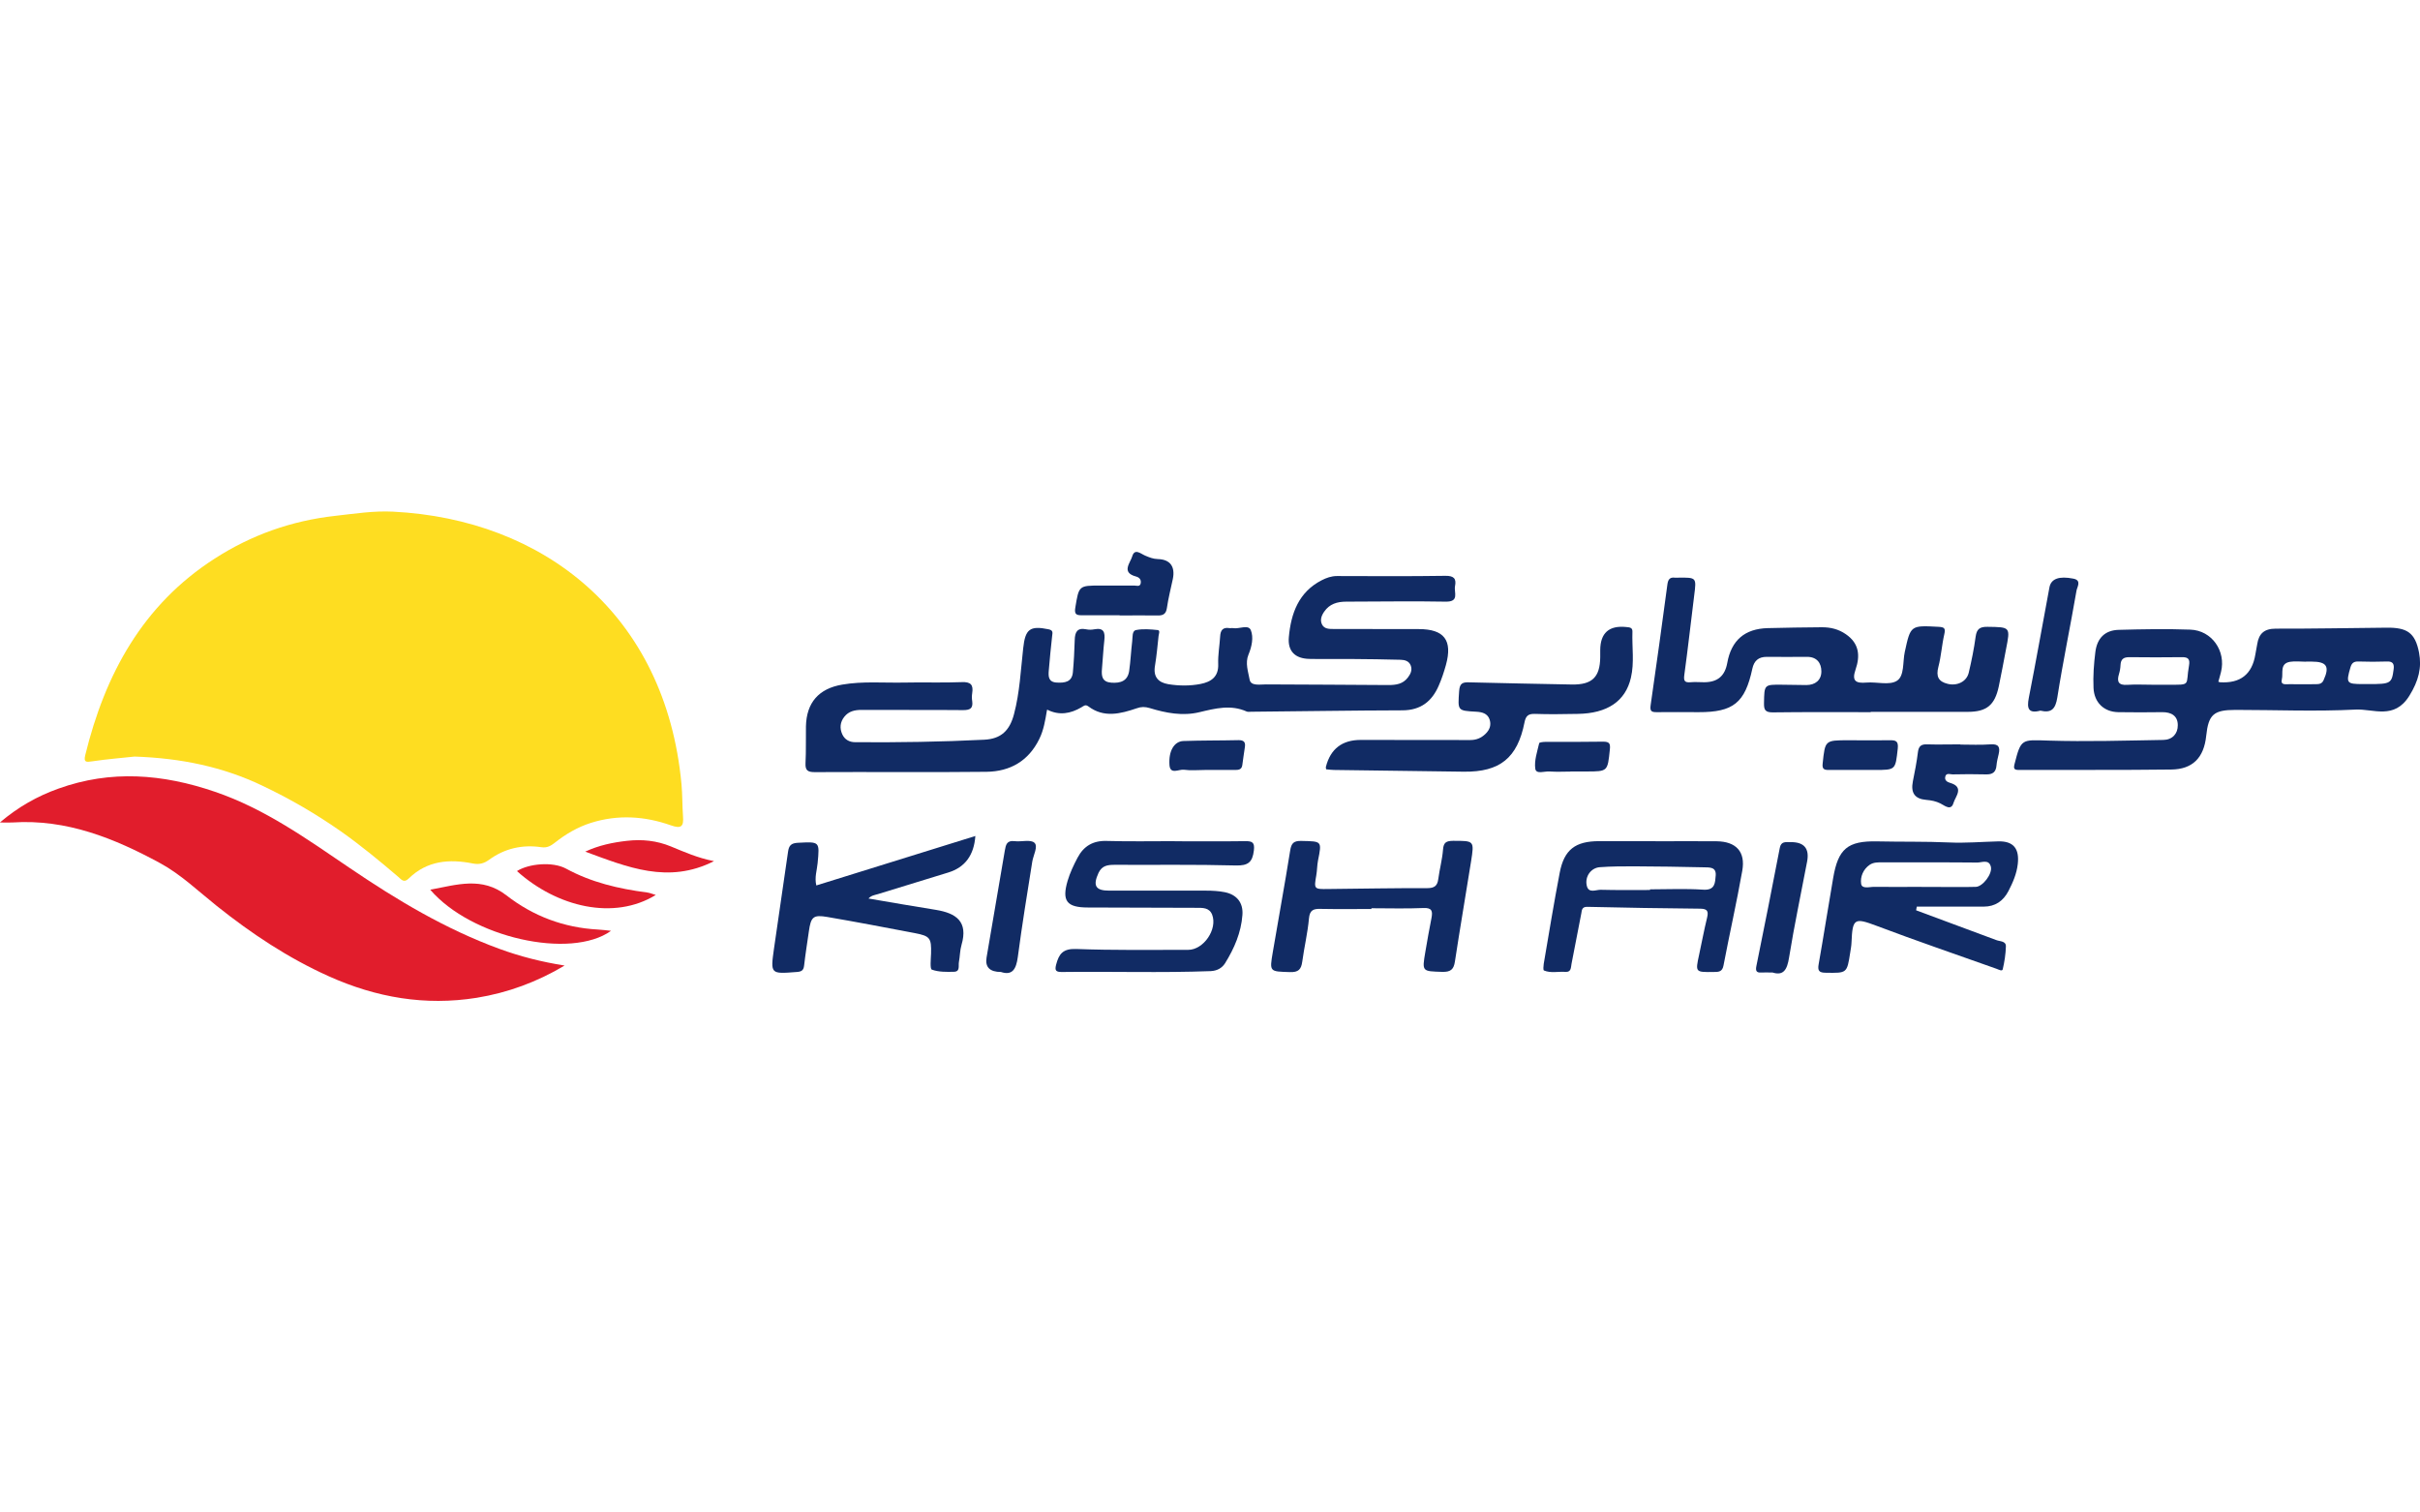
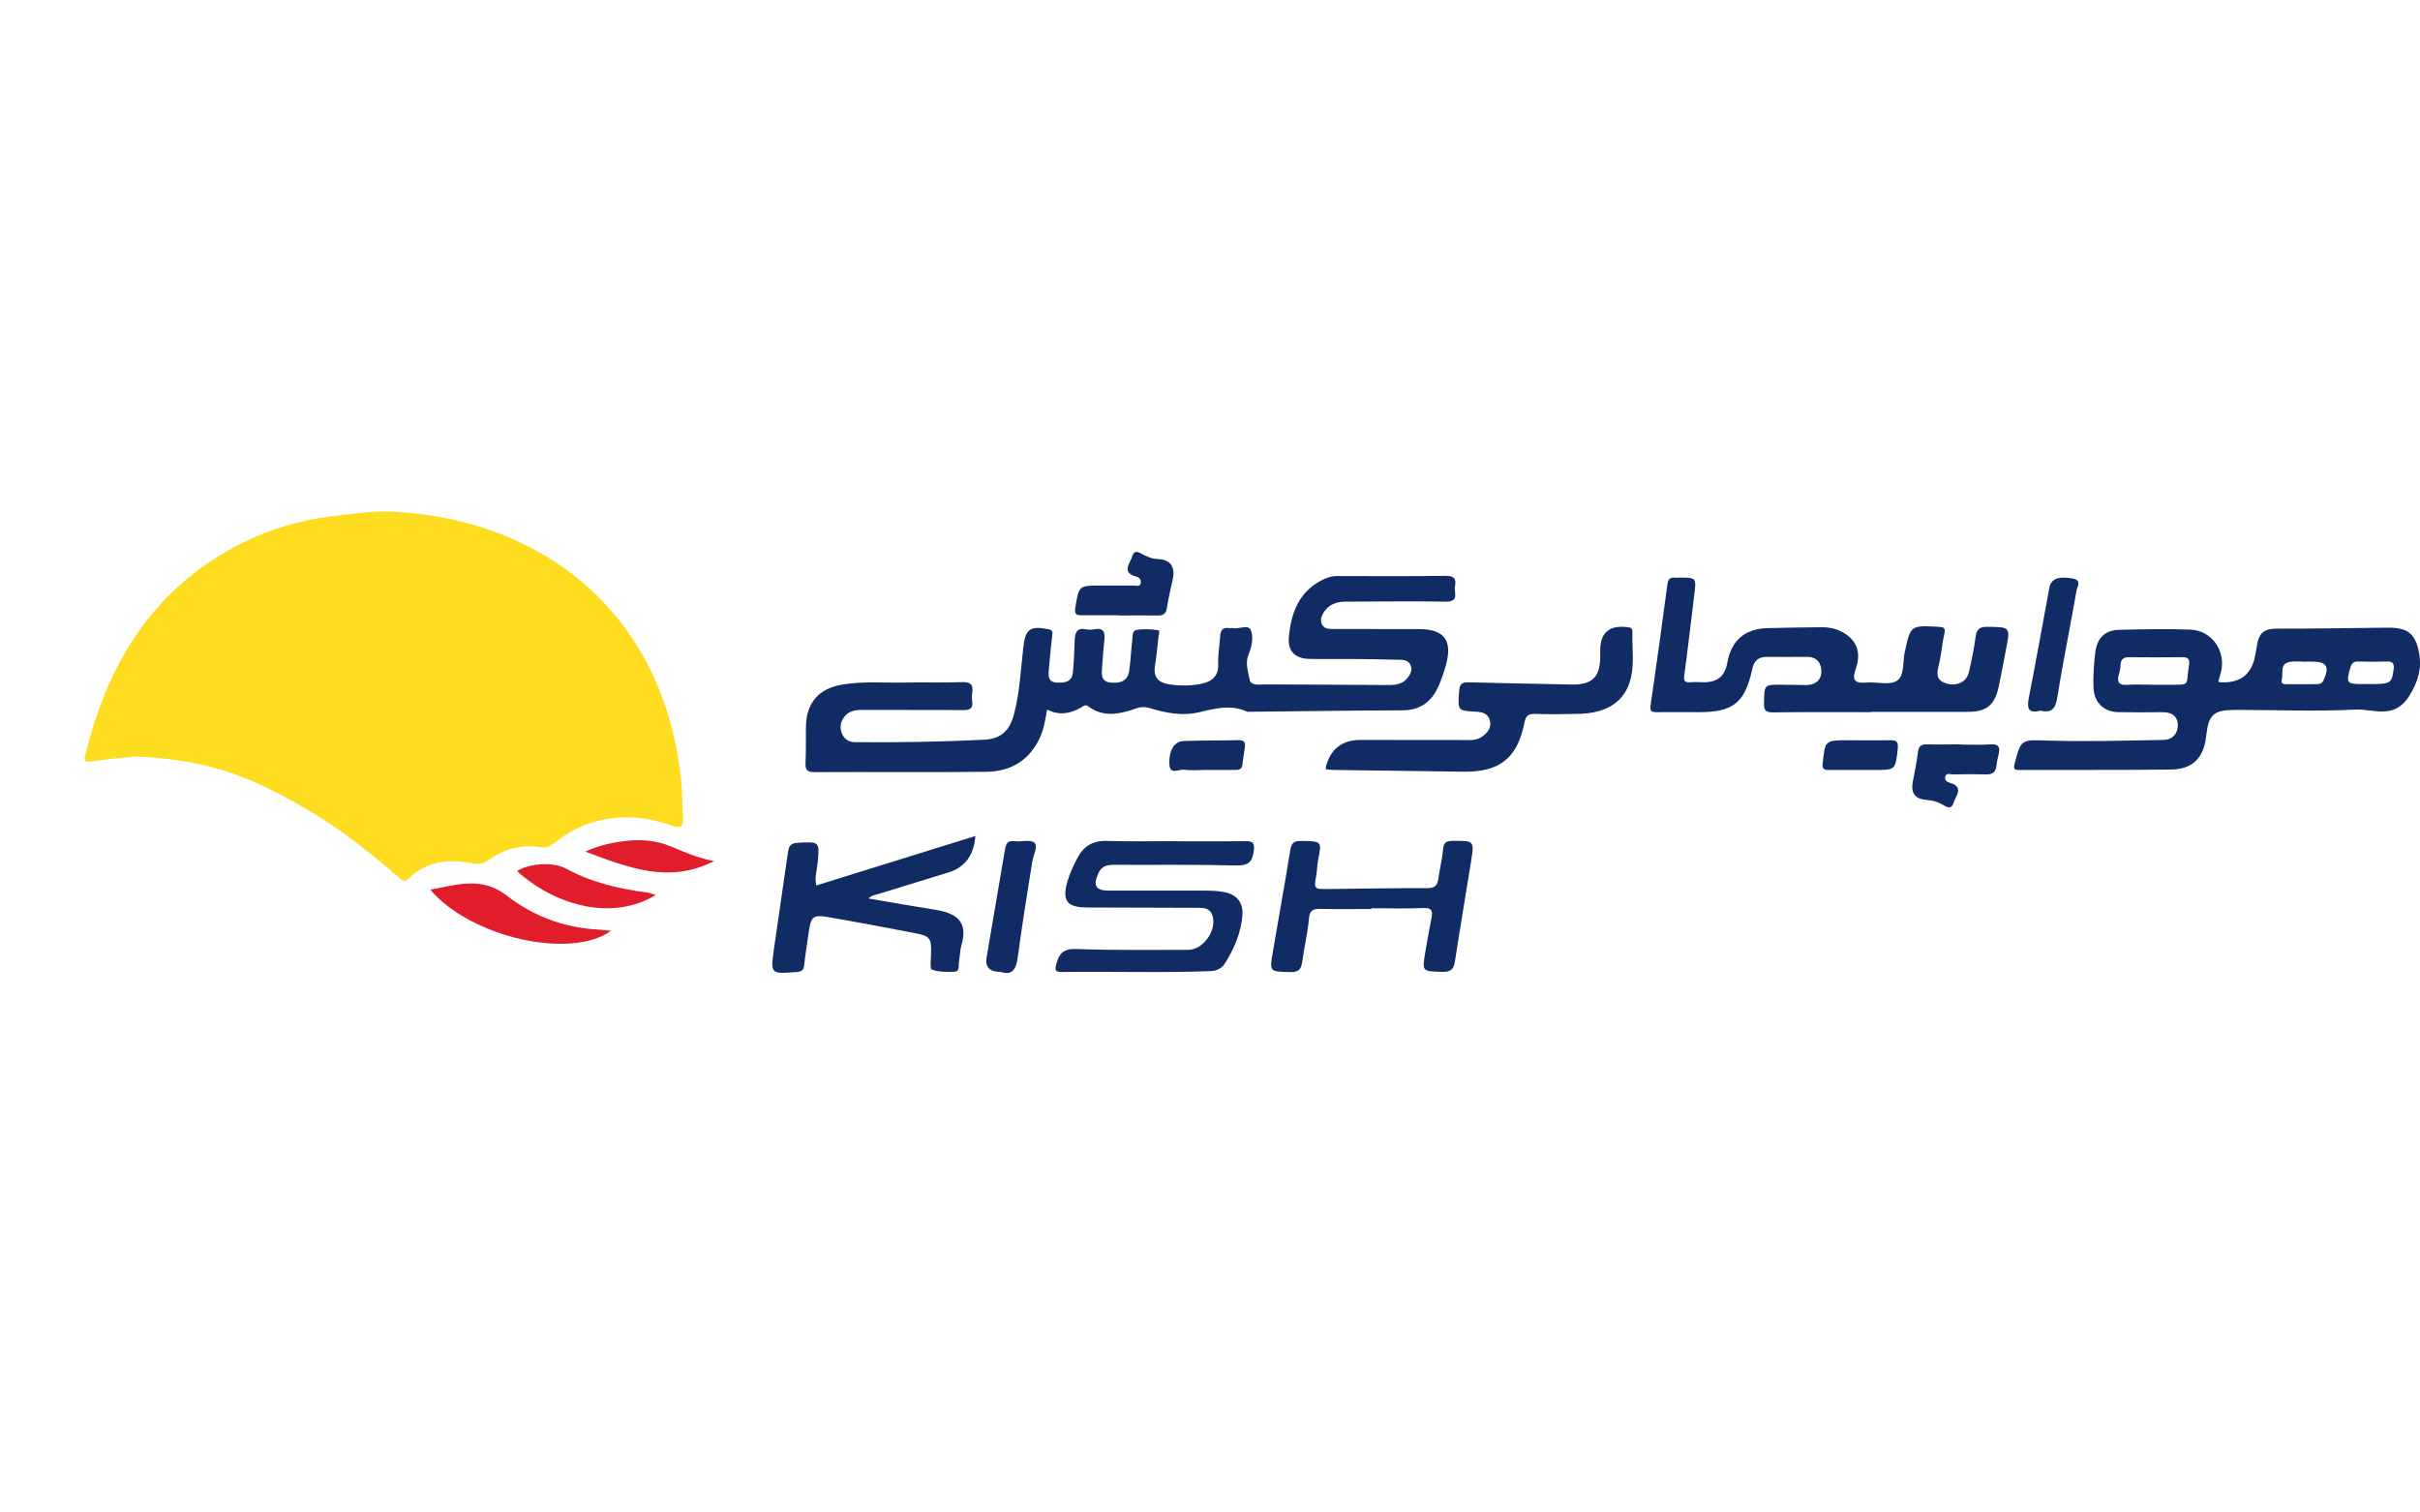
<svg xmlns="http://www.w3.org/2000/svg" id="Layer_1" version="1.1" viewBox="0 0 224 140">
  <defs>
    <style>
      .cls-1 {
        fill: #e11d2c;
      }

      .cls-1, .cls-2, .cls-3 {
        stroke-width: 0px;
      }

      .cls-2 {
        fill: #112b64;
      }

      .cls-3 {
        fill: #fedd21;
      }
    </style>
  </defs>
  <path class="cls-3" d="M12.46,70.03c-1.09.12-2.51.23-3.92.44-.57.09-.81.1-.65-.57,1.83-7.49,5.32-13.92,11.99-18.2,3.37-2.17,7.09-3.5,11.14-3.95,1.79-.2,3.56-.48,5.36-.39,13.91.7,25.23,9.47,26.7,25.22.09.99.07,1.99.14,2.98.07.9-.12,1.19-1.11.84-2.43-.86-4.92-1.02-7.42-.23-1.23.39-2.33,1.04-3.33,1.83-.37.29-.71.5-1.25.42-1.76-.26-3.4.11-4.85,1.17-.47.34-.9.45-1.48.34-2.19-.44-4.26-.27-5.95,1.39-.45.44-.68.09-.96-.15-1.73-1.48-3.49-2.93-5.35-4.24-2.3-1.61-4.72-3.01-7.27-4.22-3.64-1.73-7.46-2.53-11.79-2.68Z" />
-   <path class="cls-1" d="M52.25,89.38c-2.53,1.51-5.24,2.51-8.13,2.98-4.77.76-9.3-.02-13.7-2-3.76-1.69-7.14-3.94-10.35-6.5-1.72-1.37-3.34-2.93-5.24-3.96-4.23-2.3-8.67-4.1-13.67-3.77-.32.02-.64,0-1.17,0,1.71-1.45,3.48-2.44,5.41-3.13,4.86-1.75,9.65-1.37,14.5.29,4.63,1.58,8.51,4.37,12.48,7.06,4.36,2.96,8.87,5.66,13.85,7.48,1.94.71,3.92,1.21,6.01,1.54Z" />
  <path class="cls-2" d="M96.91,65.73c-.16.94-.3,1.84-.71,2.67-.99,2.03-2.69,3.01-4.88,3.04-5.3.06-10.61,0-15.91.03-.66,0-.88-.17-.85-.83.06-1.14.02-2.27.04-3.41.05-2.19,1.18-3.49,3.35-3.86,1.91-.33,3.84-.15,5.76-.19,1.77-.04,3.55.03,5.31-.04.84-.04,1.09.25.97,1.02-.04.24-.04.5,0,.74.09.67-.19.83-.84.83-3.13-.03-6.26,0-9.39-.02-.64,0-1.2.12-1.61.64-.39.49-.44,1.06-.19,1.61.22.49.65.74,1.2.74,3.99.03,7.97-.03,11.95-.23,1.55-.08,2.35-.84,2.75-2.37.53-2,.62-4.06.85-6.1.19-1.76.61-2.11,2.35-1.75.43.09.37.3.33.61-.12,1.06-.22,2.12-.31,3.18-.05.56-.05,1.1.74,1.14.73.04,1.41-.04,1.49-.96.09-.99.14-1.98.17-2.98.02-.72.22-1.16,1.06-.99.24.05.5.05.75,0,.89-.17,1.01.29.93,1.02-.1.88-.14,1.77-.22,2.65-.06.67.02,1.21.87,1.27.85.06,1.51-.15,1.65-1.09.13-.91.17-1.84.28-2.75.05-.37-.03-.95.35-1.03.65-.13,1.34-.07,2.01,0,.25.03.1.36.08.55-.1.92-.18,1.84-.33,2.74-.18,1.02.28,1.56,1.23,1.72.99.16,2,.17,2.98-.02.97-.19,1.69-.65,1.64-1.85-.03-.84.13-1.7.18-2.55.03-.56.24-.87.86-.77.1.02.22-.02.32,0,.57.11,1.43-.37,1.66.19.27.67.09,1.53-.22,2.27-.32.78-.02,1.58.11,2.31.11.61.95.44,1.51.44,3.78.02,7.56.03,11.33.06.71,0,1.35-.09,1.81-.7.24-.32.42-.67.27-1.09-.16-.44-.56-.54-.95-.55-1.5-.04-2.99-.06-4.49-.07-1.32-.01-2.64.02-3.96-.01-1.32-.03-2.01-.72-1.89-2.02.2-2.2.91-4.17,3.04-5.26.43-.22.89-.39,1.41-.39,3.35.01,6.7.03,10.04-.02.79-.01,1.03.26.89.96-.11.58.44,1.46-.88,1.43-3.06-.06-6.13,0-9.19,0-.83,0-1.55.21-2.04.93-.25.36-.41.78-.19,1.2.21.39.62.4,1.03.4,2.64,0,5.28,0,7.91.01,2.36,0,3.15,1.03,2.52,3.32-.18.64-.39,1.29-.66,1.9-.63,1.47-1.67,2.29-3.36,2.3-4.67.01-9.34.09-14,.13-.14,0-.3.03-.42-.02-1.47-.66-2.9-.29-4.37.06-1.56.38-3.11.08-4.61-.38-.44-.13-.78-.13-1.2.02-1.5.51-3.03.91-4.47-.17-.29-.22-.44-.04-.65.08-1.01.59-2.05.78-3.16.22Z" />
  <path class="cls-2" d="M205.34,63.1c.06.02.09.04.13.05q2.84.19,3.29-2.57c.05-.31.12-.63.17-.94.15-.99.65-1.45,1.72-1.45,3.42.01,6.84-.06,10.26-.09,1.88-.02,2.64.45,3,2.3.27,1.39-.04,2.63-.9,4.01-1.4,2.24-3.32,1.19-4.97,1.27-3.69.19-7.4.03-11.11.03-2.04,0-2.51.43-2.72,2.41-.21,2-1.24,3.09-3.24,3.11-4.7.06-9.4.02-14.09.04-.47,0-.51-.14-.41-.55.6-2.35.64-2.25,3.12-2.17,3.55.11,7.1,0,10.65-.06.83-.01,1.35-.57,1.34-1.37,0-.86-.6-1.21-1.44-1.2-1.35.02-2.71.02-4.06,0-1.35-.02-2.24-.91-2.3-2.24-.05-1.11.03-2.22.17-3.33.16-1.28.89-2.02,2.17-2.05,2.21-.06,4.42-.1,6.62-.02,1.99.07,3.32,1.98,2.84,3.92-.07.31-.17.61-.25.91ZM199.14,63.38c.5,0,.99,0,1.49,0,2.27.01,1.65.09,1.99-1.78.1-.56-.06-.78-.64-.77-1.63.02-3.26.02-4.89,0-.54,0-.78.19-.81.72-.01.28-.06.57-.14.83-.22.72-.05,1.07.78,1.01.74-.05,1.49-.01,2.23-.01ZM219.25,63.32c2.03,0,2.14-.05,2.31-1.37.06-.45-.04-.74-.6-.72-.89.03-1.78.03-2.66,0-.43-.01-.62.14-.74.55-.42,1.45-.37,1.54,1.16,1.54.18,0,.36,0,.53,0ZM213.45,61.25c-.5,0-1.01-.07-1.49.01-.97.17-.6,1.06-.75,1.63-.14.57.41.43.72.44.82.02,1.63,0,2.45,0,.3,0,.55-.05.69-.36.59-1.28.3-1.73-1.1-1.73-.18,0-.36,0-.53,0Z" />
  <path class="cls-2" d="M173.15,65.92c-3.02,0-6.05-.02-9.07.02-.71,0-.81-.26-.8-.86.03-1.72,0-1.72,1.69-1.7.74,0,1.49.03,2.23.03.83,0,1.39-.46,1.39-1.26,0-.77-.41-1.35-1.32-1.35-1.25,0-2.49.02-3.74,0-.76,0-1.17.36-1.33,1.1-.68,3.16-1.76,4.03-4.99,4.02-1.28,0-2.57-.02-3.85,0-.53.01-.65-.12-.57-.67.54-3.72,1.05-7.44,1.55-11.17.06-.42.21-.67.68-.61.11.01.21,0,.32,0,1.7-.02,1.69-.02,1.48,1.63-.31,2.46-.58,4.93-.92,7.4-.07.55.06.69.58.65.42-.04.85,0,1.28,0,1.23-.01,1.9-.58,2.12-1.79q.56-3.14,3.75-3.22c1.67-.04,3.35-.07,5.02-.08.79,0,1.52.17,2.2.64,1.26.86,1.34,2.02.9,3.29-.37,1.08.06,1.27,1.02,1.19.95-.08,2.13.28,2.82-.17.7-.45.52-1.74.72-2.66.54-2.48.53-2.47,3.13-2.33.52.03.66.12.53.68-.23,1-.29,2.04-.55,3.03-.23.88,0,1.36.87,1.57.87.21,1.74-.2,1.94-1.03.26-1.1.49-2.22.64-3.34.1-.71.38-.92,1.1-.91,2.12.03,2.12,0,1.71,2.08-.22,1.15-.43,2.3-.67,3.44-.37,1.73-1.12,2.35-2.87,2.35-2.99,0-5.99,0-8.98,0,0,0,0,.01,0,.02Z" />
-   <path class="cls-2" d="M177.36,84.26c2.48.92,4.95,1.83,7.43,2.76.33.13.9.07.88.59-.02.7-.13,1.41-.29,2.1-.05.23-.37.04-.56-.03-3.71-1.32-7.43-2.59-11.11-3.98-2.05-.77-2.24-.71-2.33,1.52-.01.32-.07.63-.12.95-.3,1.93-.3,1.9-2.25,1.87-.64,0-.78-.19-.67-.8.47-2.65.88-5.31,1.34-7.96.46-2.7,1.32-3.46,4.08-3.4,2.22.05,4.45,0,6.67.1,1.47.07,3.01-.06,4.52-.1,1.42-.04,1.98.67,1.82,2.09-.1.9-.45,1.71-.86,2.5-.48.93-1.23,1.45-2.3,1.45-2.06,0-4.13,0-6.19,0-.02.11-.04.23-.06.34ZM177.87,82.1c.53,0,1.07,0,1.6,0,1.14,0,2.28.02,3.42-.01.64-.02,1.55-1.21,1.39-1.86-.18-.72-.82-.39-1.26-.39-2.91-.03-5.82-.01-8.73-.02-.43,0-.86-.02-1.23.23-.61.42-.88,1.13-.79,1.75.07.52.79.28,1.22.29,1.46.02,2.92,0,4.38,0Z" />
  <path class="cls-2" d="M122.75,71.22c-.01-.11-.04-.19-.02-.25q.64-2.48,3.22-2.48c3.38,0,6.75,0,10.13.01.57,0,1.02-.18,1.43-.58.4-.39.54-.84.36-1.35-.2-.54-.7-.66-1.2-.69-1.79-.1-1.73-.09-1.61-1.9.05-.78.36-.84.98-.82,3.15.08,6.3.14,9.46.2,1.87.03,2.6-.68,2.62-2.53,0-.21,0-.43,0-.64q.01-2.4,2.41-2.15c.31.03.59.04.57.44-.05,1.42.19,2.85-.14,4.25-.5,2.18-2.19,3.31-4.92,3.35-1.32.02-2.64.05-3.95,0-.63-.02-.86.18-.98.79-.65,3.29-2.28,4.6-5.61,4.56-4.01-.05-8.02-.1-12.03-.16-.24,0-.48-.04-.72-.06Z" />
  <path class="cls-2" d="M108.73,77.87c2.17,0,4.35.02,6.52-.01.68-.01.9.12.81.87-.13,1.07-.52,1.41-1.67,1.38-3.74-.1-7.48-.04-11.22-.06-.65,0-1.17.07-1.49.75-.54,1.18-.28,1.64.99,1.64,2.99,0,5.99,0,8.98,0,.57,0,1.14.03,1.7.14,1.13.22,1.74.98,1.65,2.12-.12,1.62-.75,3.08-1.6,4.45-.29.46-.74.71-1.34.74-4.59.17-9.19.02-13.78.08-.54,0-.67-.13-.52-.69.26-.99.63-1.48,1.85-1.44,3.45.13,6.91.08,10.37.08,1.43,0,2.73-1.91,2.22-3.25-.26-.67-.88-.64-1.45-.64-3.35-.01-6.7-.02-10.05-.03-1.96,0-2.43-.6-1.88-2.47.22-.74.56-1.46.92-2.14.56-1.06,1.42-1.59,2.69-1.55,2.1.06,4.2.02,6.31.02Z" />
  <path class="cls-2" d="M90.28,77.39q-.19,2.66-2.5,3.37c-2.17.67-4.34,1.33-6.51,2-.3.09-.62.12-.88.41,2.1.36,4.17.72,6.24,1.05,1.88.31,3,1.08,2.37,3.24-.15.51-.14,1.05-.24,1.58-.07.34.14.9-.46.91-.69.02-1.43.03-2.05-.2-.18-.07-.09-.97-.07-1.48.04-1.44-.09-1.63-1.51-1.9-2.69-.51-5.38-1.03-8.08-1.49-1.32-.23-1.53-.01-1.72,1.33-.15,1.05-.32,2.11-.44,3.16-.05.46-.25.57-.68.6-2.43.19-2.44.2-2.11-2.15.42-2.99.88-5.97,1.3-8.96.08-.6.29-.82.93-.85,2.02-.1,2-.13,1.81,1.89-.06.66-.3,1.31-.12,2.06,4.9-1.52,9.77-3.03,14.73-4.58Z" />
-   <path class="cls-2" d="M153.23,77.87c1.89,0,3.77-.02,5.66,0,1.8.02,2.69.96,2.38,2.72-.52,2.94-1.18,5.85-1.74,8.78-.11.59-.45.6-.91.6-1.7.02-1.7.04-1.35-1.58.25-1.15.46-2.3.74-3.44.14-.58.05-.83-.62-.84-3.49-.03-6.98-.09-10.47-.17-.5-.01-.5.31-.55.6-.31,1.56-.6,3.13-.91,4.69-.06.32-.02.77-.56.73-.67-.05-1.35.14-1.99-.13-.08-.04-.05-.4-.02-.61.48-2.81.94-5.63,1.48-8.44.41-2.14,1.45-2.92,3.65-2.92,1.74,0,3.48,0,5.22,0ZM152.73,82.37s0-.03,0-.05c1.64,0,3.28-.08,4.91.03,1.13.08,1.11-.65,1.17-1.32.06-.82-.62-.73-1.13-.75-2.13-.05-4.27-.08-6.41-.09-1.06,0-2.13,0-3.19.08-.81.06-1.39.85-1.21,1.69.16.77.85.39,1.29.4,1.52.04,3.04.02,4.57.02Z" />
  <path class="cls-2" d="M126.94,84.14c-1.57,0-3.13.02-4.7-.01-.67-.02-1.01.11-1.08.89-.12,1.34-.44,2.66-.62,3.99-.1.72-.35,1-1.15.97-1.87-.06-1.89-.01-1.58-1.83.53-3.14,1.11-6.27,1.61-9.41.11-.71.34-.92,1.06-.9,1.88.04,1.88,0,1.52,1.8-.09.45-.08.92-.16,1.37-.22,1.28-.22,1.3,1.08,1.28,3.06-.03,6.12-.09,9.18-.08.67,0,.95-.21,1.03-.85.12-.91.37-1.81.44-2.73.05-.67.32-.79.93-.8,1.96,0,1.97-.03,1.66,1.93-.49,3.08-1.02,6.16-1.49,9.24-.11.74-.4.98-1.17.96-1.87-.06-1.88-.01-1.57-1.84.18-1.05.36-2.1.57-3.14.12-.63.06-.97-.75-.93-1.6.07-3.2.02-4.81.02,0,.01,0,.03,0,.04Z" />
  <path class="cls-1" d="M39.84,82.35c2.47-.46,4.77-1.23,7.04.53,2.47,1.92,5.31,2.99,8.46,3.16.38.02.76.07,1.22.12-3.76,2.69-12.94.62-16.73-3.8Z" />
-   <path class="cls-2" d="M164.05,90.02c-.46,0-.74-.02-1.03,0-.45.03-.53-.17-.45-.58.74-3.65,1.47-7.29,2.17-10.95.12-.64.55-.53.96-.54q1.92-.04,1.57,1.8c-.56,2.96-1.19,5.91-1.67,8.88-.18,1.13-.51,1.72-1.56,1.38Z" />
  <path class="cls-2" d="M92.66,89.97q-1.57,0-1.34-1.35c.57-3.3,1.13-6.6,1.69-9.9.09-.52.18-.95.9-.86.63.08,1.49-.18,1.84.15.36.33-.1,1.14-.2,1.74-.47,2.94-.95,5.89-1.34,8.84-.15,1.11-.5,1.73-1.56,1.38Z" />
-   <path class="cls-2" d="M103.63,56.95c-1.17,0-2.35,0-3.52,0-.47,0-.68-.09-.58-.69.34-2.06.31-2.06,2.37-2.06,1.03,0,2.06,0,3.09,0,.21,0,.54.15.6-.23.05-.33-.14-.53-.45-.61-1.38-.37-.51-1.27-.34-1.86.23-.78.79-.24,1.2-.07.38.16.73.31,1.18.32,1.15.03,1.61.72,1.38,1.84-.19.9-.42,1.79-.55,2.69-.08.55-.35.7-.85.69-1.17-.02-2.35,0-3.52,0Z" />
+   <path class="cls-2" d="M103.63,56.95c-1.17,0-2.35,0-3.52,0-.47,0-.68-.09-.58-.69.34-2.06.31-2.06,2.37-2.06,1.03,0,2.06,0,3.09,0,.21,0,.54.15.6-.23.05-.33-.14-.53-.45-.61-1.38-.37-.51-1.27-.34-1.86.23-.78.79-.24,1.2-.07.38.16.73.31,1.18.32,1.15.03,1.61.72,1.38,1.84-.19.9-.42,1.79-.55,2.69-.08.55-.35.7-.85.69-1.17-.02-2.35,0-3.52,0" />
  <path class="cls-2" d="M188.86,65.78c-1.11.29-1.26-.2-1.07-1.18.67-3.4,1.27-6.82,1.91-10.23.15-.8.89-1.07,2.21-.81.79.15.36.76.3,1.09-.57,3.31-1.26,6.6-1.78,9.91-.17,1.07-.55,1.46-1.57,1.22Z" />
  <path class="cls-2" d="M181.46,68.92c.92,0,1.85.05,2.77-.02.78-.06.92.26.77.91-.08.34-.17.69-.2,1.04-.05.62-.36.85-.98.83-1.03-.03-2.06-.02-3.09,0-.24,0-.62-.18-.68.26-.05.3.2.45.44.52,1.37.39.5,1.28.33,1.86-.22.77-.82.25-1.21.05-.42-.21-.84-.29-1.31-.33-1.08-.09-1.45-.66-1.24-1.72.18-.9.36-1.81.47-2.72.07-.54.31-.72.84-.7,1.03.03,2.06,0,3.09,0Z" />
  <path class="cls-1" d="M60.7,82.84c-3.87,2.38-9.13,1.13-12.85-2.21,1.08-.69,3.3-.9,4.54-.23,2.35,1.28,4.88,1.87,7.5,2.21.24.03.47.13.81.23Z" />
  <path class="cls-1" d="M66.09,79.71c-4.24,2.15-8.02.55-11.92-.88,1.27-.59,2.54-.85,3.86-1,1.41-.16,2.76-.02,4.07.52,1.24.51,2.46,1.06,3.99,1.36Z" />
  <path class="cls-2" d="M171.92,71.27c-.89,0-1.77-.01-2.66,0-.44,0-.61-.1-.55-.61.23-2.14.2-2.14,2.39-2.14,1.28,0,2.56.02,3.83,0,.57-.01.8.09.73.77-.22,1.98-.18,1.98-2.14,1.98-.53,0-1.06,0-1.6,0Z" />
-   <path class="cls-2" d="M145.36,71.42c-.64,0-1.28.04-1.92-.01-.46-.04-1.25.29-1.33-.25-.11-.76.18-1.58.36-2.37.02-.08.39-.12.59-.12,1.78,0,3.55.01,5.33-.02.59,0,.68.18.62.74-.21,2.01-.18,2.02-2.16,2.02-.5,0-1,0-1.49,0Z" />
  <path class="cls-2" d="M111.52,71.27c-.64,0-1.29.07-1.92-.02-.46-.07-1.28.48-1.35-.42-.1-1.34.45-2.21,1.29-2.24,1.7-.06,3.41-.04,5.11-.08.47,0,.65.17.58.63-.09.56-.16,1.12-.24,1.68-.06.44-.37.45-.71.45-.92,0-1.85,0-2.77,0Z" />
</svg>